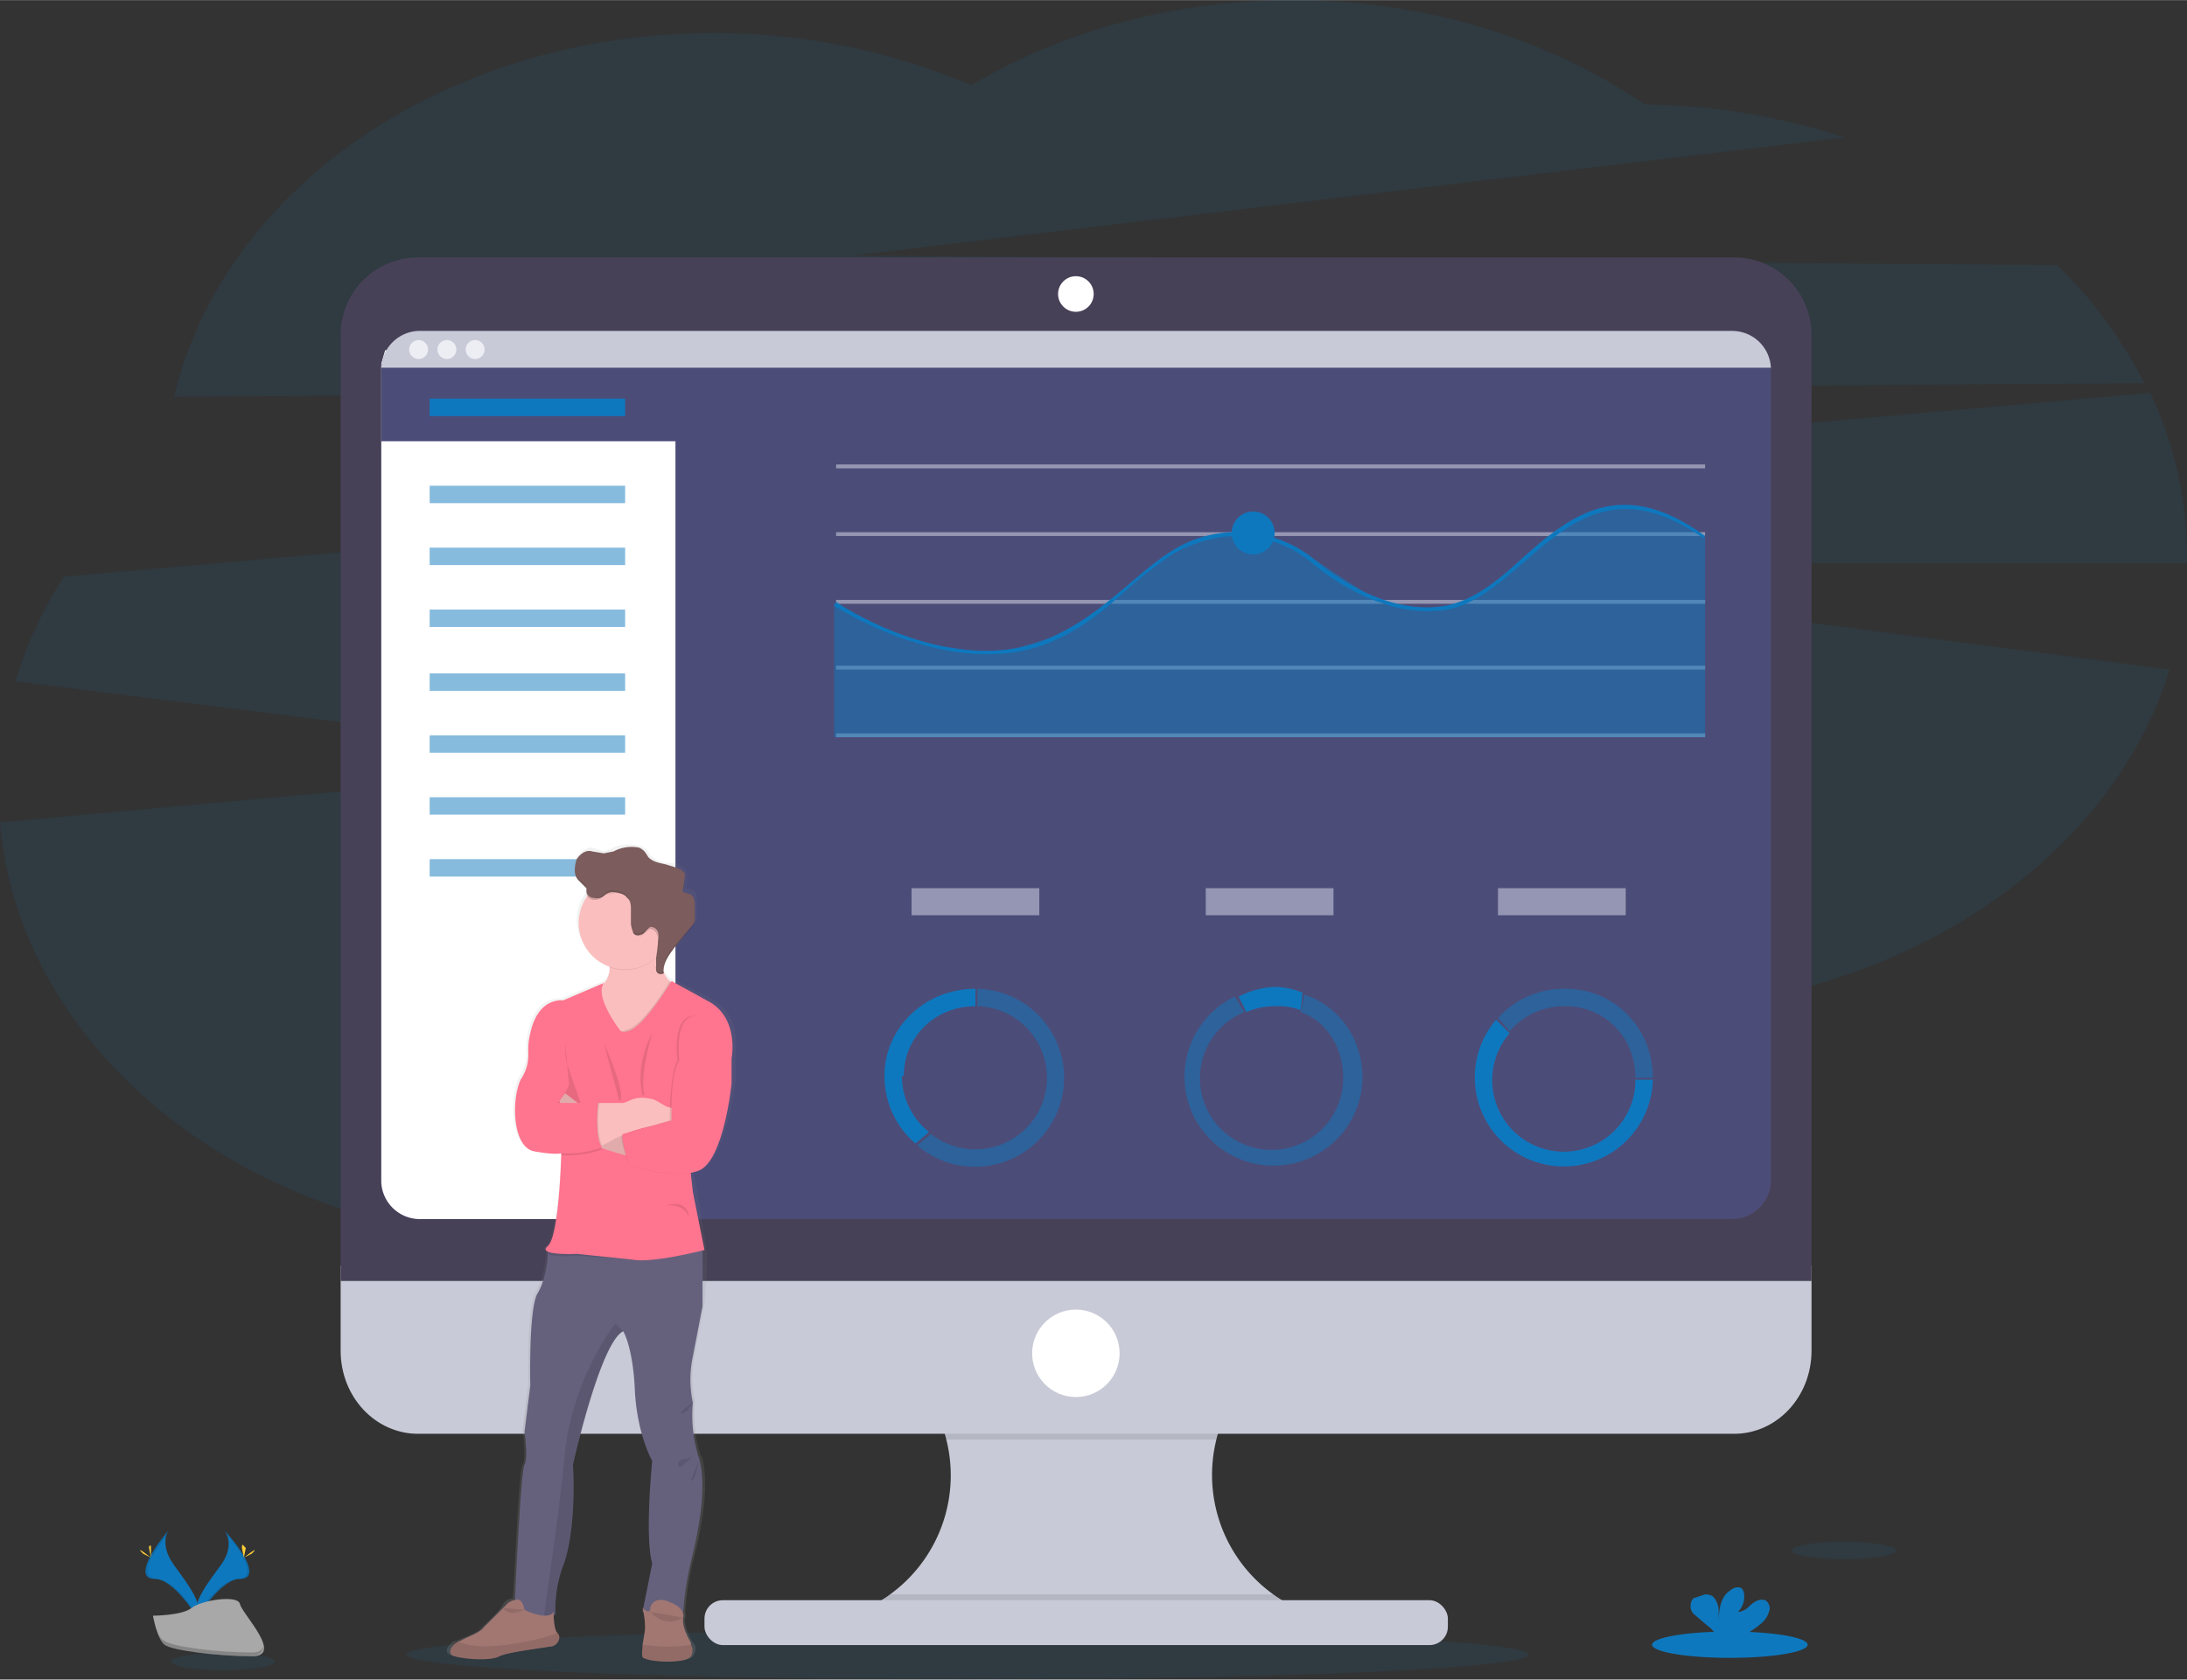
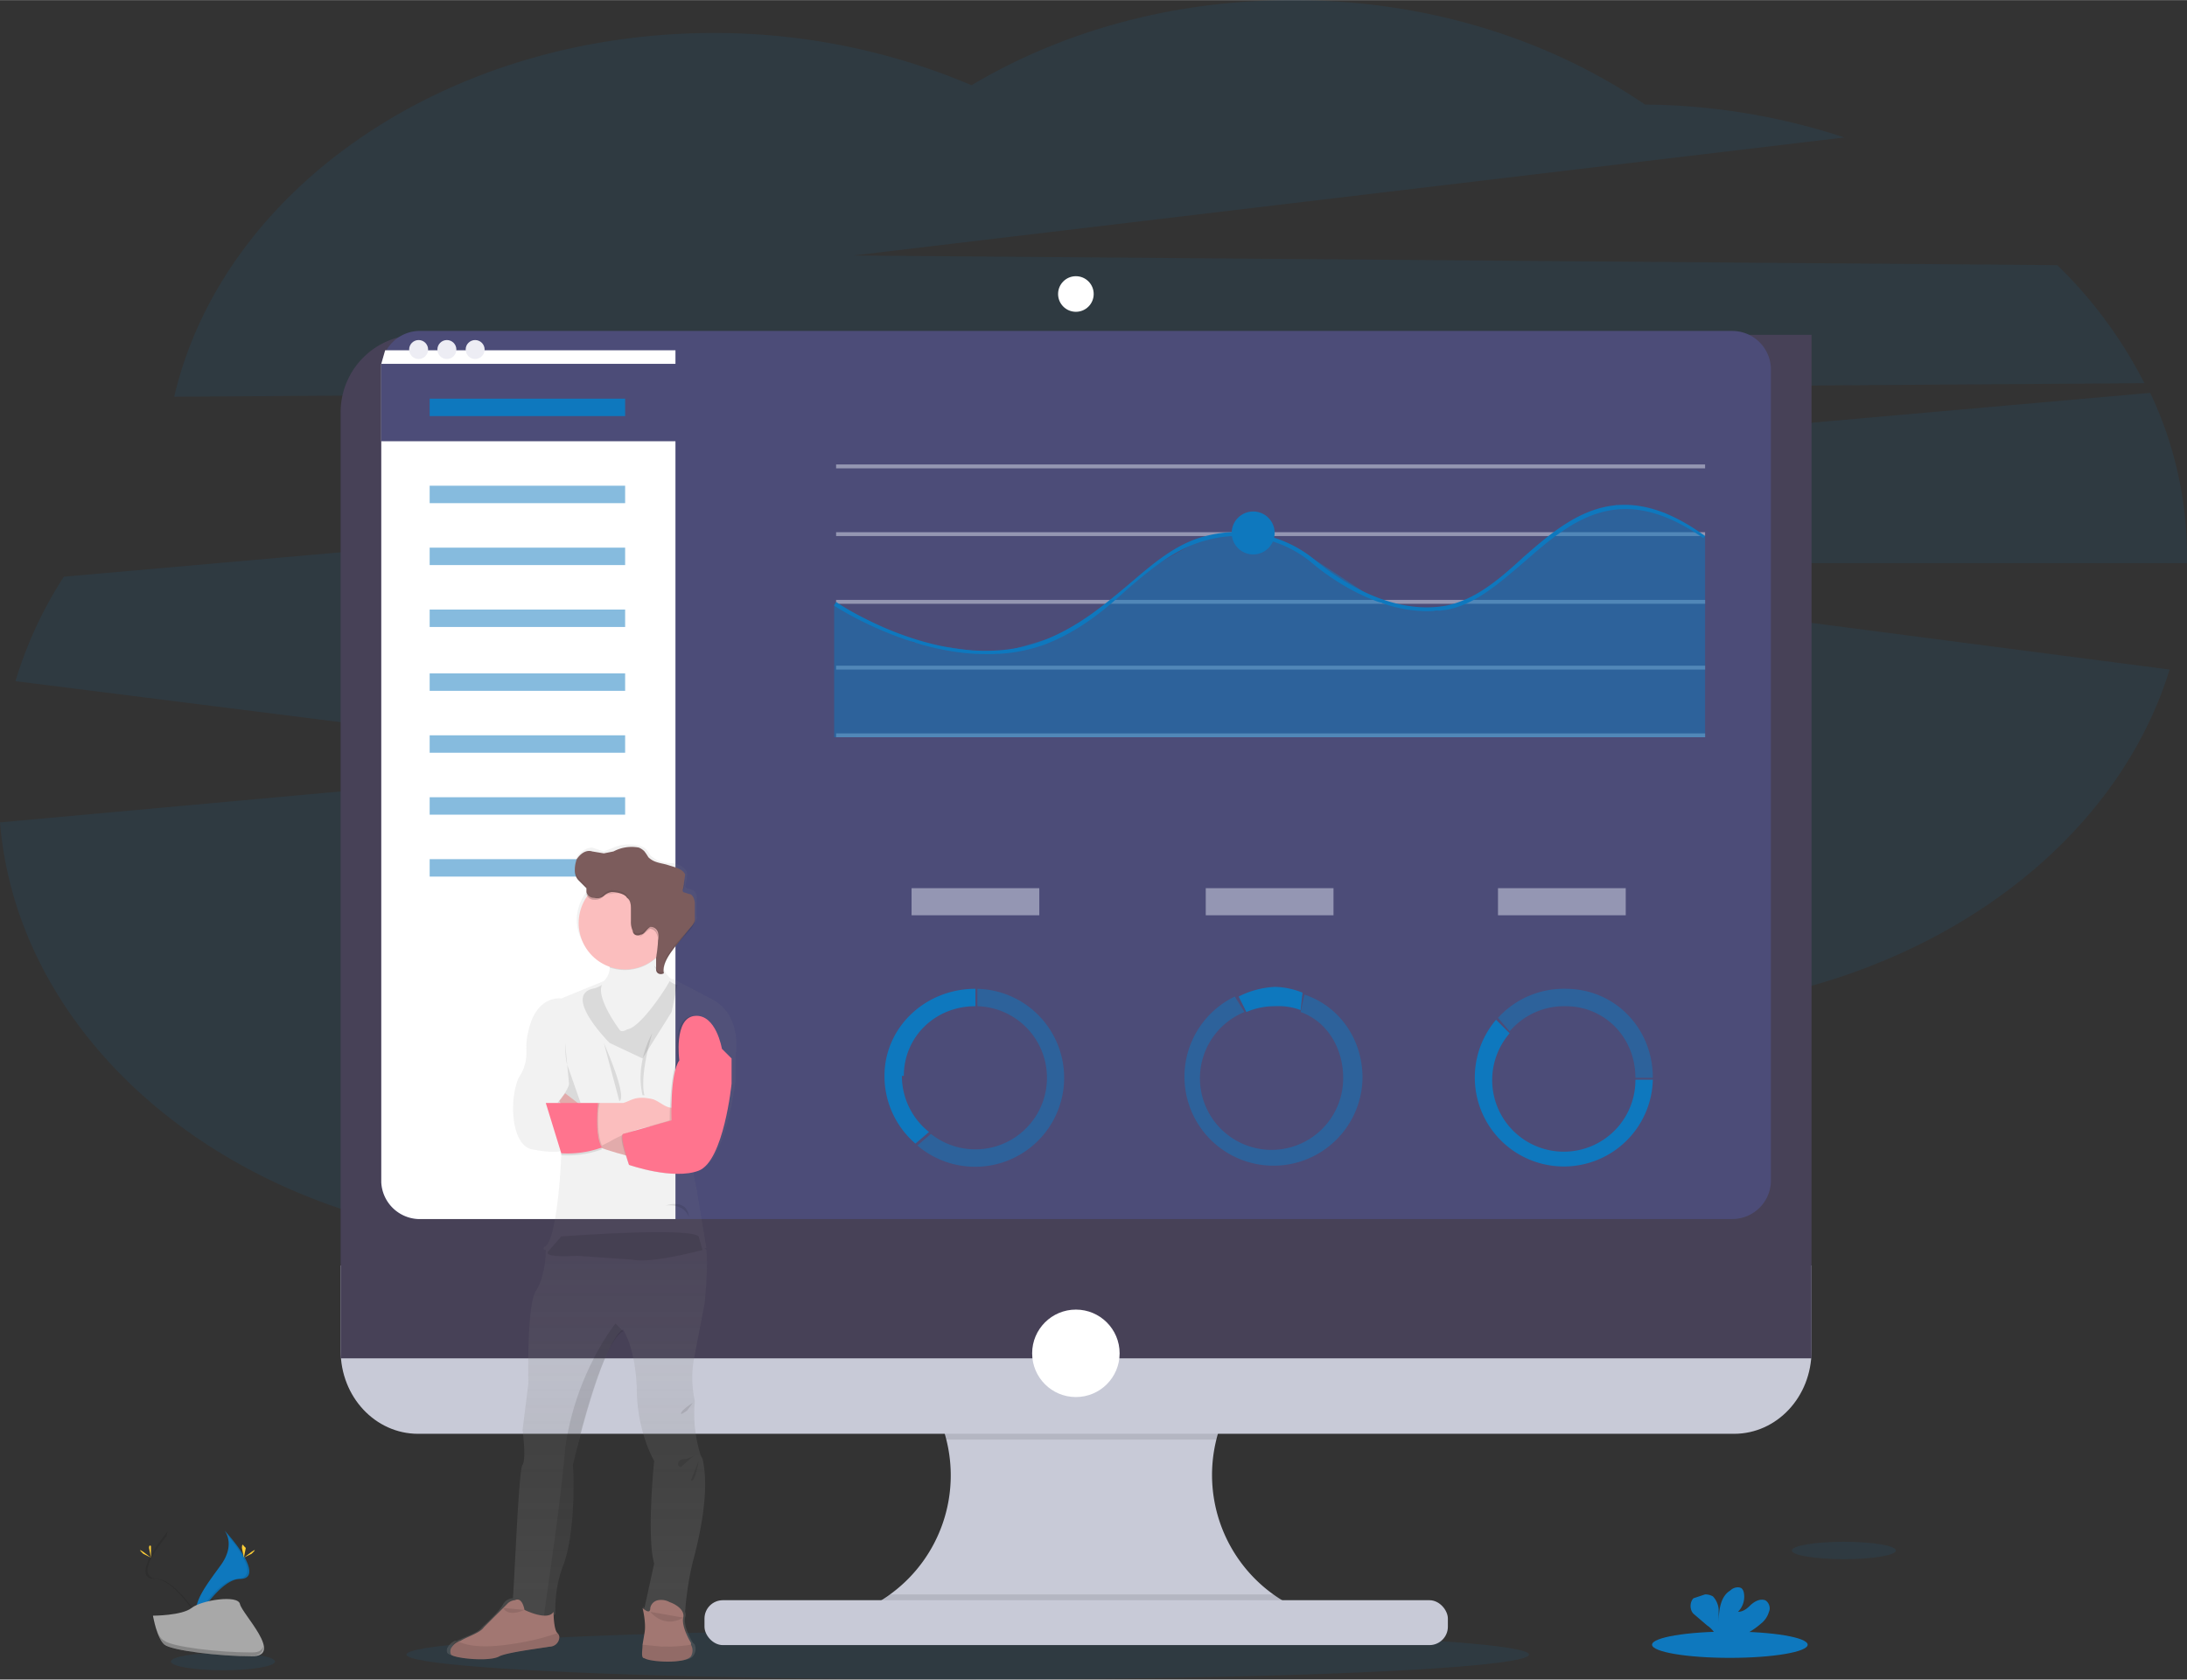
<svg xmlns="http://www.w3.org/2000/svg" data-name="Layer 1" width="1130" height="868.1" viewBox="0 0 1130 868">
  <rect x="0" y="0" width="1130" height="868" fill="#333333" stroke="none" />
  <defs>
    <linearGradient id="a" x1="340.5" y1="874.7" x2="340.5" y2="452.4" gradientUnits="userSpaceOnUse">
      <stop offset="0" stop-color="gray" stop-opacity=".3" />
      <stop offset=".5" stop-color="gray" stop-opacity=".1" />
      <stop offset="1" stop-color="gray" stop-opacity=".1" />
    </linearGradient>
  </defs>
  <path d="M1108 198a231 231 0 00-45-61l-622-5 512-61a337 337 0 00-103-17C800 20 737 0 668 0c-62 0-119 16-166 44-40-17-85-27-133-27-139 0-254 81-279 188zM1130 288a197 197 0 00-19-85L33 298a210 210 0 00-25 54l333 42L0 425c10 121 133 217 284 217 76 0 144-24 195-64 52 41 121 66 198 66 113 0 211-55 257-134 91-25 163-86 187-164l-422-55h431v-3z" fill="#0e78be" opacity=".1" />
  <ellipse cx="500" cy="855.1" rx="290" ry="12.9" fill="#0e78be" opacity=".1" />
  <path d="M672 832v8H441v-6a76 76 0 005-141h225a76 76 0 001 139z" fill="#c8cad7" />
  <path d="M671 693a76 76 0 00-42 51H488a76 76 0 00-42-51z" opacity=".1" />
  <path d="M176 654v44c0 24 18 43 40 43h680c22 0 40-19 40-43v-44z" fill="#c8cad7" />
  <path d="M672 832v8H441v-6a76 76 0 0018-10h199a76 76 0 0014 8z" opacity=".1" />
  <rect x="364" y="827" width="384.1" height="23.2" rx="9.5" ry="9.5" fill="#c8cad7" />
-   <path d="M936 173a40 40 0 00-40-40H216a40 40 0 00-40 40v489h760z" fill="#474157" />
+   <path d="M936 173H216a40 40 0 00-40 40v489h760z" fill="#474157" />
  <path d="M915 190v421a20 20 0 01-20 19H216a20 20 0 01-19-19V190a20 20 0 0119-19h679a20 20 0 0120 19z" fill="#4c4c78" />
  <circle cx="555.9" cy="151.9" r="9.2" fill="#fff" />
  <circle cx="555.9" cy="699.4" r="22.6" fill="#fff" />
  <path d="M349 181v449H216a20 20 0 01-19-19V188l2-7z" fill="#fff" />
  <path fill="#4c4c78" d="M366 188v40H197v-40h169z" />
-   <path d="M915 190H197a20 20 0 0119-19h679a20 20 0 0120 19z" fill="#c8cad7" />
  <circle cx="216.3" cy="180.6" r="4.9" fill="#ededf4" />
  <circle cx="230.9" cy="180.6" r="4.9" fill="#ededf4" />
  <circle cx="245.5" cy="180.6" r="4.9" fill="#ededf4" />
  <path fill="#0e78be" d="M222 206h101v9H222z" />
  <path fill="#0e78be" opacity=".5" d="M222 251h101v9H222zM222 283h101v9H222zM222 315h101v9H222zM222 348h101v9H222zM222 380h101v9H222zM222 412h101v9H222zM222 444h101v9H222z" />
  <path fill="#dce0ed" opacity=".5" d="M432 240h449v2H432zM432 275h449v2H432zM432 310h449v2H432zM432 344h449v2H432zM432 379h449v2H432z" />
  <path fill="#0e78be" opacity=".5" d="M881 381H431v-69l41 20 43 6 37-11 45-35 23-13 17-3h16l26 13 35 23 28 4 22-8 47-38 24-9 25 4 21 12v104z" />
  <path d="M509 338c-40 0-78-25-78-25l1-2c1 1 58 39 107 20 18-7 31-18 43-28 13-11 25-22 41-26 19-5 40-1 56 12 13 11 40 29 68 24 15-3 27-13 40-25 24-21 50-43 94-11l-1 1c-43-30-68-9-92 12-13 11-25 22-40 25-29 5-57-13-70-24a60 60 0 00-54-12c-16 4-28 14-41 25-12 11-25 22-43 29a84 84 0 01-31 5z" fill="#0e78be" />
  <circle cx="647.5" cy="275.4" r="11.1" fill="#0e78be" />
  <path d="M404 533l-21-11h-1a13 13 0 01-4-5v-1c1-4 4-9 7-12l8-10a9 9 0 002-3 7 7 0 000-2v-1-7c0-2 0-4-2-5l-3-1a2 2 0 01-1-1 28 28 0 001-5 7 7 0 000-2c-1-3-5-5-9-5s-8-2-10-4a33 33 0 00-2-3 8 8 0 00-4-2 21 21 0 00-13 1l-5 2-6-2c-3 0-6 2-8 5a11 11 0 00-1 5 8 8 0 002 6l4 4v3a24 24 0 00-5 14 24 24 0 0017 23v1a10 10 0 01-3 8l-22 9s-13-2-17 17a32 32 0 00-1 10c0 3 0 8-4 14-5 11-4 35 7 37 10 2 14 1 15 1v1c0 4-2 43-8 48-2 1-1 2 0 2v1c0 3-1 14-5 20-5 7-4 48-4 48l-3 24s2 15 0 18c-2 2-4 57-5 69a6 6 0 00-5 3c-2 4-11 12-11 12-2 3-9 5-13 7a8 8 0 00-1 0 8 8 0 00-4 4 4 4 0 000 2c1 3 21 4 26 2 4-2 20-4 27-5a5 5 0 004-5 3 3 0 000-2c-2-2-2-6-2-9a6 6 0 001-1 63 63 0 014-25c5-13 6-37 5-52 0 0 15-64 26-70 0 1 6 8 7 30 0 23 9 38 9 38s-4 39 0 53l-5 23a7 7 0 01-1-1l1 2v1l1 10-1 7c-1 3-1 6 1 7 3 1 21 3 24-1a6 6 0 001-6 6 6 0 00-1-1s-5-8-4-13a4 4 0 000-3 161 161 0 014-26c3-11 9-36 5-53l-1-2a71 71 0 01-3-28 56 56 0 010-24l5-26s2-18 1-28l-1-1h1l-5-30-2-10a26 26 0 004-1c13-4 18-45 18-45v-13s4-20-11-29zm-98 315z" transform="translate(-35 -16)" fill="url(#a)" />
-   <path d="M361 753c5 16-1 42-4 54a166 166 0 00-4 26 55 55 0 01-21 0l5-25c-4-14 0-53 0-53s-8-14-9-37c-1-22-6-30-6-30-12 6-26 69-26 69 1 16 0 39-5 52a64 64 0 00-4 25c-1 2-4 2-6 2-7-1-15-7-15-7s3-69 5-72 0-17 0-17l3-24s-1-41 4-48c4-7 5-17 5-20v-1l7-8s66-5 71 0l2 7v29l-5 26a57 57 0 000 24 72 72 0 003 28z" fill="#65617d" />
  <path d="M357 856c-3 4-21 3-24 1-2 0-1-4-1-7l1-6c1-5-1-13-1-13s4 4 4 0a5 5 0 014-4 9 9 0 016 1c3 1 8 4 7 8-1 5 4 13 4 13a6 6 0 010 1 6 6 0 010 6z" fill="#a27772" />
  <path d="M357 856c-3 4-21 3-24 1-2 0-1-4-1-7l10 1a29 29 0 014 0 85 85 0 0011-1 6 6 0 010 6zM296 757c1 16 0 39-5 52a64 64 0 00-4 25c-1 2-4 2-6 2 1-10 8-53 11-87 5-39 26-65 26-65l4 4c-12 6-26 69-26 69z" opacity=".1" />
-   <path d="M350 509l-3 14-15 24-17-8s-24-24-9-28a13 13 0 005-2c3-2 4-6 4-9a26 26 0 00-2-10l30-9a49 49 0 00-2 12c0 8 3 12 5 14a9 9 0 004 2z" fill="#fbbebe" />
  <path d="M343 481a49 49 0 00-2 12 24 24 0 01-26 7 26 26 0 00-2-10z" opacity=".1" />
  <path d="M347 477a24 24 0 11-24-24 24 24 0 0124 24z" fill="#fbbebe" />
  <path d="M350 509l-3 14-15 24-17-8s-24-24-9-28a13 13 0 005-2c-3 7 9 23 9 23 1 2 4 0 4 0 7-1 20-21 22-25a9 9 0 004 2zM363 646c-4 1-27 7-36 5l-29-2s-12 1-15-1v-1l7-8s66-5 71 0l2 7z" opacity=".1" />
-   <path d="M320 532s-13-17-8-24l-21 9s-13-2-17 17a33 33 0 00-1 10c0 3 0 8-4 14-5 11-4 35 7 37s14 1 14 1-1 43-7 48 15 4 15 4l29 3c10 2 37-5 37-5l-6-30-4-36 24-33s4-20-11-29l-20-11s-15 25-23 26c0 0-3 1-4-1z" fill="#ff748e" />
  <path d="M292 539s0 8 1 11l7 20h-12s6-7 6-10l-2-21z" opacity=".1" />
  <path d="M327 598s-26-6-29-12l-9-17 3-4 13 10s15 12 22 13 0 10 0 10z" fill="#fbbebe" />
  <path d="M327 598s-26-6-29-12l-9-17 3-4 13 10s15 12 22 13 0 10 0 10z" opacity=".1" />
  <path d="M350 567v14h-3a66 66 0 00-32 9l-4 2-1 1-8-17 7-6h13c4-1 6-4 15-2 4 1 8 6 12 4z" fill="#fbbebe" />
  <path d="M372 542l5 5v13s-4 40-17 45-35-3-35-3-6-15-3-16l24-7s0-24 4-31c0 0-3-22 8-23s14 17 14 17z" opacity=".1" />
  <path d="M373 542l5 5v13s-4 40-17 45-36-3-36-3-5-15-3-16l25-7s-1-24 4-31c0 0-3-22 8-23s14 17 14 17z" fill="#ff748e" />
  <path d="M340 487a9 9 0 00-1-5 4 4 0 00-3-2l-5 4-4-2a11 11 0 01-1-5v-6c0-3 0-5-2-7-1-2-5-3-8-2a7 7 0 00-4 1 6 6 0 01-5 2 4 4 0 01-4-3 24 24 0 1136 32 67 67 0 001-7z" opacity=".1" />
  <path d="M307 464a4 4 0 01-4-3v-2l-4-4c-3-3-2-8-1-11 2-3 5-5 8-4l6 1 5-1a20 20 0 0113-2 8 8 0 013 2 31 31 0 012 3c3 3 7 3 10 4s8 2 9 5l-1 7a2 2 0 000 2l3 1c2 0 3 3 3 5v7a9 9 0 010 2 9 9 0 01-2 3l-8 10c-3 4-7 9-6 14-2 1-4 0-4-2v-6a65 65 0 001-9 9 9 0 000-4 4 4 0 00-4-3c-2 1-3 4-5 4-2 1-4 0-4-2a11 11 0 01-1-5v-6c0-2 0-5-2-6-1-2-5-3-8-3a7 7 0 00-4 2 6 6 0 01-5 1z" fill="#7c5c5c" />
  <path d="M312 539l8 30s5 0-8-30zM337 534s-9 15-5 32h1s-3-8 4-32zM344 623s11-4 12 6c0 0-2-7-12-6zM309 571s-2 16 2 23a52 52 0 01-21 3l-1-26z" opacity=".1" />
  <path d="M311 592l-1 1-8-17 7-6h1c-1 1-2 15 1 22z" opacity=".1" />
  <path d="M309 570s-2 17 2 23a52 52 0 01-21 3l-8-26z" fill="#ff748e" />
  <path d="M289 846a5 5 0 01-5 5c-6 1-22 3-26 5-5 3-24 1-25-1a4 4 0 010-3 8 8 0 015-4c3-2 10-4 12-7l12-12a6 6 0 014-2c2-1 4 0 5 5 0 0 12 6 15 1 0 0 0 9 2 11a3 3 0 011 2z" fill="#a27772" />
  <path d="M289 846a5 5 0 01-5 5c-6 1-22 3-26 5-5 3-24 1-25-1a4 4 0 010-3 8 8 0 013-4c4 2 11 4 26 2s23-5 26-6a3 3 0 011 2z" opacity=".1" />
  <g opacity=".1">
    <path d="M353 460a22 22 0 001-6 34 34 0 01-1 5 3 3 0 000 1zM339 482a7 7 0 011 3 8 8 0 00-1-4 4 4 0 00-3-2c-2 0-3 3-5 3-2 1-4 0-4-2a11 11 0 01-1-5v-6c0-2 0-4-2-6-1-2-5-3-8-3a7 7 0 00-4 2 6 6 0 01-5 2 4 4 0 01-4-3v-3l-4-4a8 8 0 01-2-5 8 8 0 002 6l4 4v3a4 4 0 004 3 6 6 0 005-2 7 7 0 014-2c3 0 7 1 8 3 2 2 2 4 2 6v6a11 11 0 001 5c0 2 2 3 4 2 2 0 3-3 5-3a4 4 0 013 2zM359 475a9 9 0 01-2 4l-8 9c-3 4-7 8-6 14 0-5 3-9 6-13l8-9a9 9 0 002-4 9 9 0 000-2 6 6 0 010 1zM339 500a6 6 0 01-1-1 6 6 0 001 2c0 2 2 3 4 2v-1c-2 1-4 0-4-2z" />
  </g>
  <path d="M260 831s2 5 11 1M336 833s7 9 17 3M358 725s-5 3-6 5 3-1 3-1zM360 751a11 11 0 01-6 3c-5 0-4 5-2 4l8-7zM361 755s-2 12-4 10" opacity=".1" />
  <g opacity=".5" fill="#dce0ed">
    <path d="M471 459h66v14h-66zM623 459h66v14h-66zM774 459h66v14h-66z" />
  </g>
  <ellipse cx="952.7" cy="801.3" rx="26.9" ry="4.5" fill="#0e78be" opacity=".1" />
  <ellipse cx="115.2" cy="858.7" rx="26.9" ry="4.5" fill="#0e78be" opacity=".1" />
  <ellipse cx="893.8" cy="850" rx="40.2" ry="6.8" fill="#0e78be" />
  <path d="M910 839a12 12 0 004-6c1-2 0-5-2-6-3-1-6 1-8 3s-4 3-6 3a11 11 0 003-10 4 4 0 00-1-2c-1-1-4-1-6 1-5 3-6 10-6 17v-7c0-2-1-5-3-7a8 8 0 00-4-1l-6 2c-2 2-2 6 0 8l7 6a15 15 0 014 4 5 5 0 011 1h14a41 41 0 009-6zM116 791s6 7-2 18-15 20-12 27c0 0 12-20 22-20s3-13-8-25z" fill="#0e78be" />
  <path d="M116 791a9 9 0 012 3c9 11 14 21 5 22-9 0-19 15-21 19a9 9 0 000 1s12-20 22-20 3-13-8-25z" opacity=".1" />
  <path d="M127 800l-1 5-1-5c0-3 1-1 1-1l1 1zM130 803l-4 2 4-3c3-2 1 0 1 0l-1 1z" fill="#ffd037" />
-   <path d="M87 791s-5 7 3 18 15 20 12 27c0 0-12-20-22-20s-3-13 7-25z" fill="#0e78be" />
  <path d="M87 791a9 9 0 00-1 3c-9 11-14 21-5 22 8 0 19 15 21 19a7 7 0 010 1s-12-20-22-20-3-13 7-25z" opacity=".1" />
  <path d="M77 800l1 5v-5-1s-1-1-1 1zM74 803l4 2-4-3c-3-2-1 0-1 0l1 1z" fill="#ffd037" />
  <path d="M79 835s15 0 20-4 24-7 25-2 23 27 6 27-41-3-45-6-6-15-6-15z" fill="#a8a8a8" />
  <path d="M130 854c-18 0-41-3-45-6-4-2-5-9-6-13s1 12 6 15 27 6 44 6c5 0 7-2 7-5-1 2-2 3-6 3z" opacity=".2" />
  <path d="M467 556c0-20 16-36 37-36v-9c-26 0-47 20-47 45a46 46 0 0016 35l7-6a37 37 0 01-14-29z" fill="#0e78be" />
  <path d="M505 511v9a37 37 0 11-24 66l-7 6a46 46 0 1031-81zM809 520c20 0 36 16 36 37h9c0-26-20-46-45-46a46 46 0 00-35 15l6 7a37 37 0 0129-13z" fill="#0e78be" opacity=".5" />
  <path d="M854 558h-9a37 37 0 11-65-24l-7-7a46 46 0 1081 31z" fill="#0e78be" />
  <path d="M674 514l-2 9c14 5 22 19 22 34a37 37 0 11-51-34l-5-8a46 46 0 1066 42c0-20-12-37-30-43z" fill="#0e78be" opacity=".5" />
  <path d="M659 520a32 32 0 0113 2l1-9a41 41 0 00-14-3 46 46 0 00-19 5l4 8a37 37 0 0115-3z" fill="#0e78be" />
</svg>